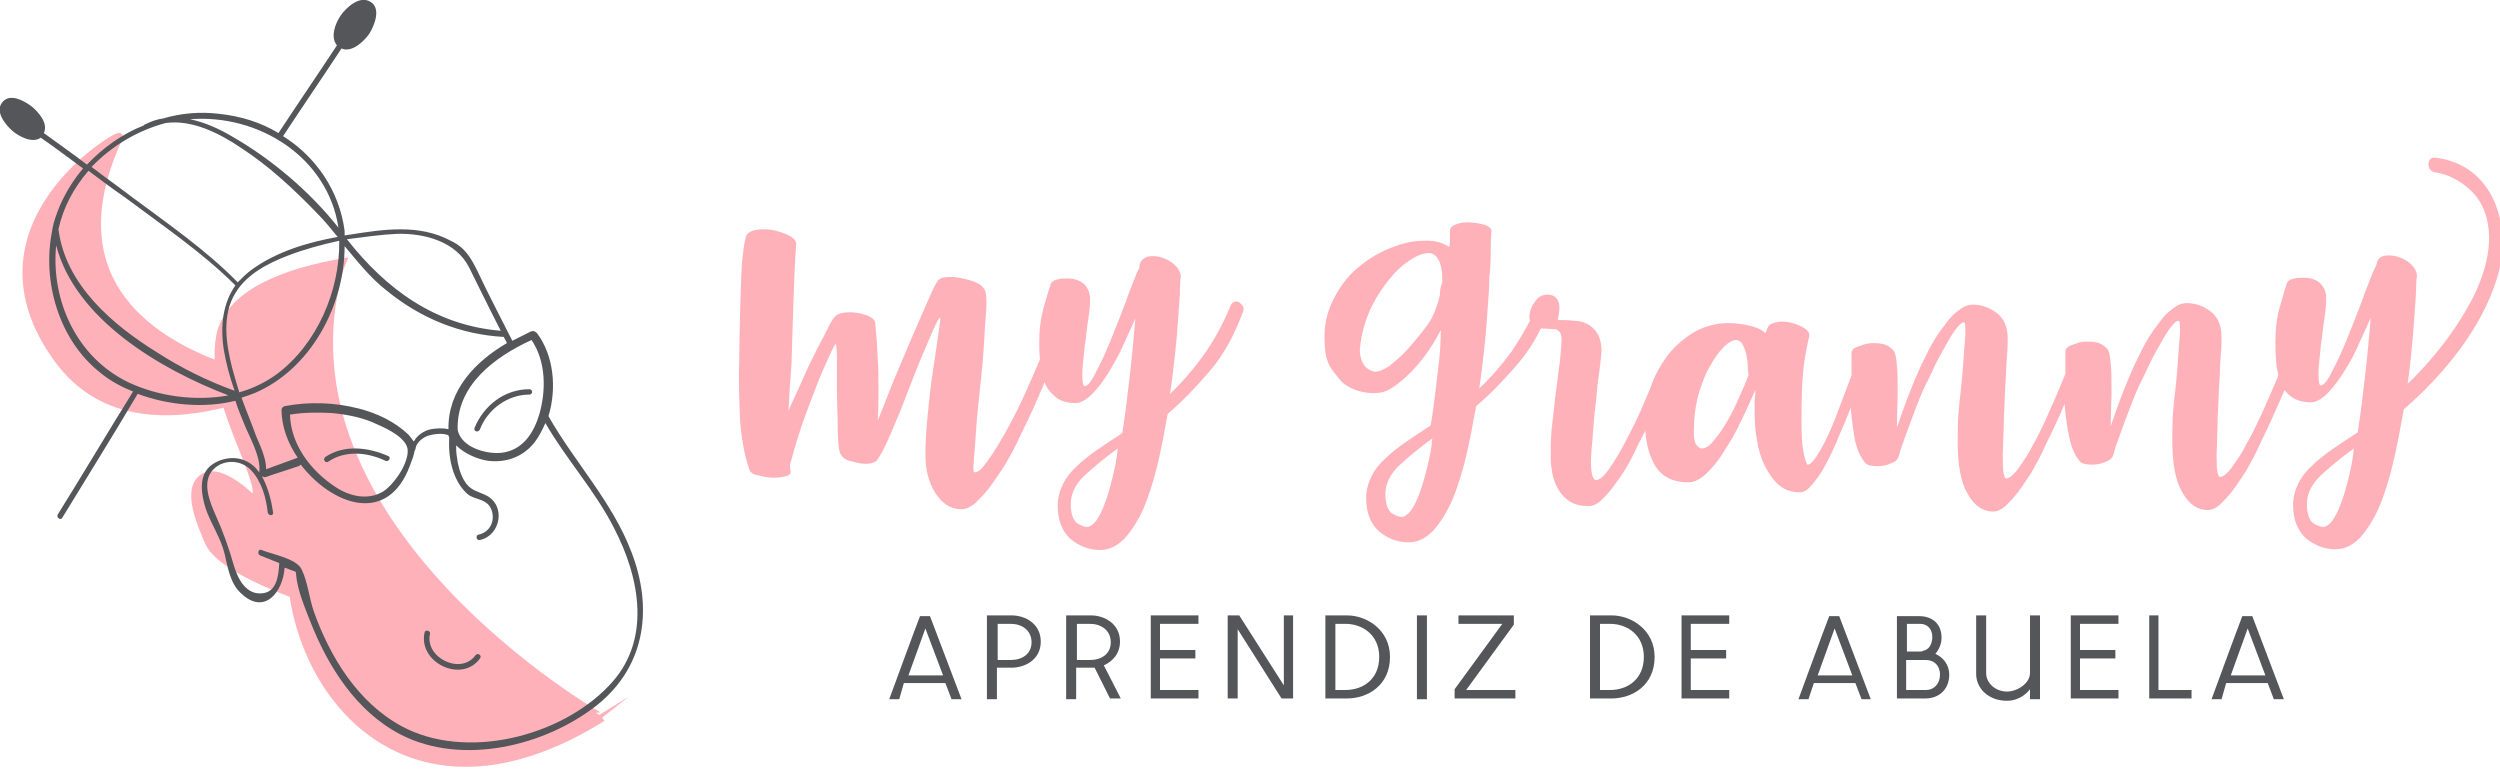
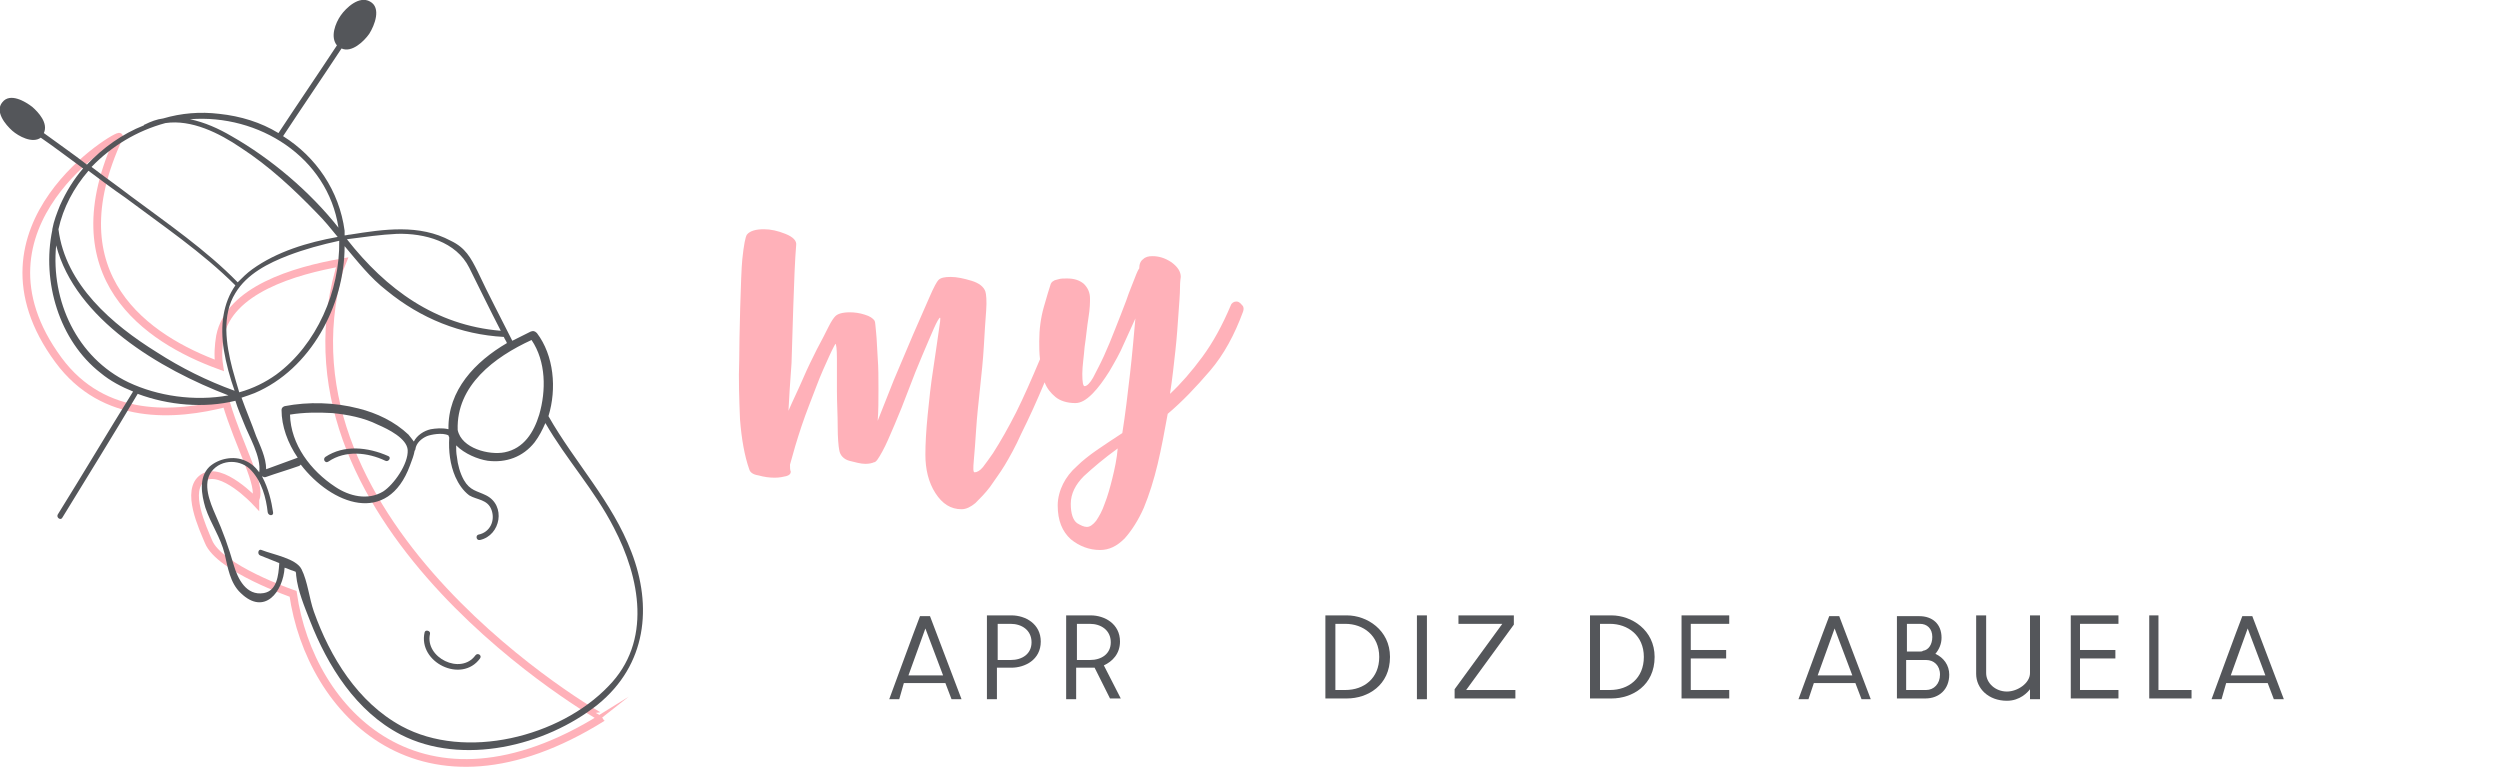
<svg xmlns="http://www.w3.org/2000/svg" version="1.1" id="Capa_1" x="0px" y="0px" viewBox="0 0 325 100" style="enable-background:new 0 0 325 100;" xml:space="preserve">
  <style type="text/css">

	.st0{fill:#FFB1B9;}

	.st1{fill:none;stroke:#FFB1B9;stroke-miterlimit:10;}

	.st2{fill:#54565A;}

	.st3{fill:none;}

</style>
  <g>
-     <path class="st0" d="M44.1,35.1l0.4-1c-6.3,1.1-14.7,3.6-15.9,9.6c-0.2,1.2-0.3,2.5-0.1,3.8C19.2,44.1,7,36,15.5,17.8    c0.3-0.7-20.8,11.5-7.9,29c5.9,8,15.2,7.3,21.8,5.6c1.7,5.7,4.7,10.8,3.8,12.5l0,0.3c0,0-4.4-4.7-6.8-3.1c-2.4,1.6,0,6.6,0.7,8.3    c1.4,3.5,11,6.8,11,6.8c2.2,15.4,16.8,30.7,40.2,16.1C78.2,93.4,34.8,68.5,44.1,35.1" />
    <path class="st1" d="M44.1,35.1l0.4-1c-6.3,1.1-14.7,3.6-15.9,9.6c-0.2,1.2-0.3,2.5-0.1,3.8C19.2,44.1,7,36,15.5,17.8    c0.3-0.7-20.8,11.5-7.9,29c5.9,8,15.2,7.3,21.8,5.6c1.7,5.7,4.7,10.8,3.8,12.5l0,0.3c0,0-4.4-4.7-6.8-3.1c-2.4,1.6,0,6.6,0.7,8.3    c1.4,3.5,11,6.8,11,6.8c2.2,15.4,16.8,30.7,40.2,16.1C78.2,93.4,34.8,68.5,44.1,35.1z" />
    <path class="st2" d="M61.8,85.2c-1.9,2.6-6.6,0.3-5.9-2.8c0.1-0.4-0.6-0.6-0.7-0.2c-0.9,3.9,4.8,6.7,7.2,3.4    C62.7,85.2,62.1,84.8,61.8,85.2" />
    <path class="st2" d="M79.1,89.2c-6.3,6.6-18.6,9.7-26.9,5.2c-5.7-3.1-9.3-9-11.4-14.9c-0.6-1.7-0.8-3.9-1.6-5.5    c-0.7-1.4-3.7-1.9-5.2-2.5c-0.4-0.2-0.6,0.5-0.2,0.7c0.8,0.3,1.7,0.7,2.5,1c0,0,0,0,0,0.1c-0.1,1.5-0.3,3.5-2,3.8    c-2.3,0.4-3.4-1.9-3.9-3.6c-0.7-2.4-1.4-4.4-2.4-6.6c-0.7-1.6-1.7-4-0.5-5.6c1.3-1.7,3.9-1.6,5.2-0.1c1.3,1.4,1.9,3.5,2.1,5.4    c0.1,0.5,0.8,0.5,0.7,0c-0.2-1.4-0.6-3.1-1.4-4.6c0,0,0,0,0-0.1c0,0,0,0,0,0c0.1,0.1,0.3,0.2,0.5,0.1c1.4-0.5,2.8-0.9,4.2-1.4    c0.1,0,0.2-0.1,0.3-0.2c4,5.2,11.3,8,14.2,0.1c0.3-0.8,0.5-1.3,0.6-1.9c0,0,0.1-0.1,0.1-0.2c0.1-0.8,0.8-1.4,1.5-1.7    c0.5-0.2,2-0.5,2.8-0.1c0,0.1,0.1,0.2,0.1,0.3c-0.1,1.7,0.1,3.5,0.8,5.1c0.4,0.9,1,1.8,1.8,2.4c1,0.6,2.4,0.5,2.9,1.9    c0.5,1.4-0.2,2.9-1.7,3.2c-0.4,0.1-0.3,0.8,0.2,0.7c2.7-0.6,3.4-4.5,0.8-5.8c-1.2-0.6-2.1-0.6-2.9-2c-0.5-0.9-0.8-2-0.9-3    c-0.1-0.5-0.1-1-0.1-1.5c1.1,1.1,2.8,1.8,4.1,2c2.4,0.3,4.6-0.5,6.1-2.4c0.6-0.8,1-1.6,1.4-2.5c2.7,4.7,6.4,8.7,8.9,13.6    C83.2,75.1,84.8,83.4,79.1,89.2 M53,58.5c0.1,1.8-1.8,4.5-3.2,5.4c-2,1.2-4.4,0.6-6.2-0.6c-3.2-2.1-5.8-5.5-5.9-9.4    c1.8-0.3,3.7-0.3,5.5-0.2c2,0.2,4.1,0.6,5.9,1.5C50.5,55.8,52.9,57,53,58.5 M33.3,56.7c-0.6-1.7-1.3-3.3-1.9-5    c0.6-0.2,1.2-0.4,1.7-0.6C40.4,48,44.8,39.7,44.8,32c1.7,2,3.3,4.1,5.5,5.8c4.4,3.6,9.6,5.7,15.2,6c0.1,0.3,0.3,0.5,0.4,0.8    c-4.1,2.4-7.7,6.1-7.6,11.2c-0.8-0.2-1.7-0.1-2.3,0c-0.9,0.2-1.8,0.8-2.2,1.6c-0.2-0.3-0.4-0.5-0.7-0.9c-1.8-1.7-4.1-2.8-6.5-3.4    c-3.1-0.8-6.5-0.9-9.6-0.3c-0.3,0.1-0.4,0.3-0.4,0.5c0,0,0,0,0,0c0,2.1,0.8,4.3,2.1,6.2C37.3,60,36,60.5,34.6,61c0,0,0,0,0,0    C34.6,59.5,33.8,57.9,33.3,56.7 M30.2,47.9c-0.8-3.1-1.4-6.9,0.4-9.8c1.5-2.5,4.3-3.9,6.9-4.9c2.1-0.8,4.3-1.4,6.6-1.9    c0.1,6.5-2.9,13.5-8.2,17.4c-1.4,1-3,1.8-4.8,2.3C30.8,50,30.5,49,30.2,47.9 M20.4,45.8c-5.8-3.6-11.9-8.8-12.8-16c0,0,0,0,0,0    c0.6-2.8,2-5.4,3.9-7.6c1.6,1.2,3.2,2.4,4.8,3.5c4.8,3.6,10,7.1,14.3,11.4c-1.6,2.3-2,5.2-1.5,8.4c0.3,1.8,0.8,3.6,1.4,5.3    C26.9,49.5,23.5,47.8,20.4,45.8 M16.7,49.7C10,46.5,6.6,39.1,7.3,31.9c2.5,9.6,13.5,16.1,22.4,19.5C25.3,52.2,20.5,51.5,16.7,49.7     M21.5,16c3.4-0.5,7,1.3,9.8,3.2c3.7,2.4,6.9,5.4,9.9,8.5c1,1,1.8,2,2.7,3.1c-3.9,0.7-7.9,1.9-11.1,4.2c-0.7,0.5-1.3,1.1-1.9,1.7    C26.8,32.5,21.7,29,17,25.5c-1.7-1.3-3.4-2.5-5.1-3.8C14.5,19,17.8,17,21.5,16 M44,29.6c-3.7-4.7-8.8-9-13.9-11.9    c-1.7-1-3.5-1.8-5.4-2.2C33.6,14.8,42.6,20.4,44,29.6 M51.6,30.4c3.6-0.1,7.7,1,9.4,4.4c1.4,2.8,2.7,5.5,4.1,8.2    c-8.5-0.7-14.9-5.4-20-11.9C47.4,30.8,49.5,30.5,51.6,30.4 M69.1,44.2c1.9,2.8,1.9,6.6,1,9.7c-0.7,2.3-2,4.4-4.5,4.9    c-2,0.4-5.6-0.5-6.1-2.9C59.3,50.1,64.3,46.4,69.1,44.2 M82.1,71.8c-2.5-6.6-7.4-11.7-10.8-17.7c1.1-3.6,0.7-7.9-1.5-10.8    C69.5,43,69.3,43,69,43.1c-0.8,0.4-1.6,0.8-2.4,1.2c-1.5-3-3.1-6-4.5-9c-0.9-1.8-1.6-3.1-3.5-4c-4.1-2.2-8.7-1.5-13.1-0.8    c-0.2,0-0.5,0.1-0.7,0.1c0-0.2,0-0.4,0-0.6c-0.7-5.2-3.7-9.6-8-12.3c2.5-3.8,5.1-7.6,7.6-11.4c1.3,0.6,2.9-0.9,3.6-1.9    c0.7-1.1,1.6-3.4,0.1-4.2C46.7-0.6,45,1,44.3,2c-0.7,1-1.4,2.8-0.5,3.9c-2.5,3.8-5.1,7.6-7.6,11.4c-2.3-1.4-4.9-2.2-7.7-2.5    c-2.5-0.3-4.9-0.1-7.3,0.6c-0.8,0.1-1.6,0.4-2.4,0.8c0,0-0.1,0-0.1,0.1c-2.8,1.1-5.3,2.9-7.4,5.1c-1.8-1.4-3.7-2.7-5.6-4.1    C6.3,16,5,14.6,4.2,13.9c-0.9-0.7-2.9-1.9-3.9-0.6c-1,1.2,0.4,2.9,1.3,3.7c0.8,0.7,2.6,1.7,3.7,0.9c1.9,1.3,3.7,2.7,5.5,4    c-1.2,1.4-2.2,3-3,4.8c-0.4,1-0.8,2-1,3.1c0,0,0,0,0,0.1c-1.4,6.7,0.9,14.4,6.3,18.6c1.2,1,2.7,1.8,4.2,2.4    c-3.3,5.3-6.5,10.7-9.8,16c-0.2,0.4,0.4,0.8,0.6,0.4c3.3-5.4,6.6-10.7,9.8-16.1c4,1.5,8.7,1.9,12.7,0.9c0.3,1,0.7,1.9,1.1,2.9    c0.6,1.6,2.3,4.4,2,6.4c-0.5-0.7-1.1-1.2-1.8-1.5c-1.5-0.7-3.5-0.3-4.7,0.8c-1.4,1.4-1,3.6-0.5,5.3c0.7,2.1,2,3.9,2.5,6    c0.4,1.7,0.7,3.8,2.1,5.1c3.1,3,5.5-0.2,5.7-3.3c0.4,0.1,0.7,0.3,1.1,0.4c0.2,0.1,0.3,0.1,0.3,0.1c0.1,0.1,0.1,0.4,0.1,0.5    c0.2,2,1.1,4.1,1.8,5.9c2.3,5.9,6,11.8,11.8,14.8c8,4.1,18.8,1.5,25.6-3.9C84.1,86.4,84.8,78.8,82.1,71.8" />
-     <path class="st2" d="M62.4,55.8c1-2.6,3.6-4.5,6.4-4.5c0.5,0,0.5-0.7,0-0.7c-3.2,0-5.9,2.1-7.1,5C61.5,56.1,62.2,56.3,62.4,55.8" />
    <path class="st2" d="M42.3,59.4c-0.4,0.3,0,0.9,0.4,0.6c2.2-1.5,5.1-1.2,7.4-0.1c0.4,0.2,0.8-0.4,0.4-0.6    C47.8,58.1,44.7,57.8,42.3,59.4" />
    <rect x="0" class="st3" width="83.6" height="100" />
    <g>
      <g>
        <path class="st0" d="M160.7,39.2c-0.3,0-0.6,0.2-0.7,0.5c-1.1,2.6-2.3,4.8-3.7,6.7c-1.4,1.9-2.8,3.5-4.2,4.8      c0.3-1.9,0.5-3.8,0.7-5.6c0.2-1.8,0.3-3.4,0.4-4.8c0.1-1.4,0.2-2.6,0.2-3.4c0-0.9,0.1-1.3,0.1-1.4c0-0.7-0.4-1.3-1.2-1.9      c-0.9-0.6-1.7-0.8-2.5-0.8c-0.5,0-0.9,0.1-1.2,0.4c-0.3,0.2-0.5,0.6-0.5,1.2c-0.1,0.1-0.3,0.5-0.6,1.3c-0.3,0.8-0.7,1.7-1.1,2.9      c-0.4,1.1-0.9,2.3-1.4,3.6c-0.5,1.3-1,2.5-1.5,3.6c-0.5,1.1-1,2-1.4,2.8c-0.4,0.7-0.8,1.1-1.1,1.1c-0.2,0-0.3-0.5-0.3-1.6      c0-1,0.2-2.2,0.3-3.5c0.2-1.3,0.3-2.6,0.5-3.8c0.2-1.2,0.2-2,0.2-2.5c0-0.8-0.3-1.4-0.8-1.9c-0.6-0.5-1.3-0.7-2.2-0.7      c-0.4,0-0.8,0-1.1,0.1c-0.3,0.1-0.5,0.1-0.6,0.2c-0.2,0.1-0.3,0.2-0.4,0.4c-0.2,0.6-0.5,1.6-0.9,3c-0.4,1.4-0.6,2.9-0.6,4.5      c0,0.7,0,1.5,0.1,2.3c-1.1,2.6-2.1,4.9-3.1,6.9c-0.5,1-1,1.9-1.5,2.8c-0.5,0.9-1,1.7-1.5,2.5c-0.5,0.7-0.9,1.3-1.3,1.8      c-0.4,0.5-0.8,0.7-1.1,0.7c-0.2,0-0.2-0.5-0.1-1.6c0.1-1.1,0.2-2.4,0.3-4c0.1-1.6,0.3-3.4,0.5-5.3c0.2-1.9,0.4-3.7,0.5-5.5      c0.1-1.8,0.2-3.3,0.3-4.6c0.1-1.3,0-2.2-0.1-2.5c-0.2-0.6-0.8-1.1-1.8-1.4c-1-0.3-1.9-0.5-2.7-0.5c-0.8,0-1.3,0.1-1.6,0.4      c-0.2,0.2-0.6,0.9-1.2,2.3c-0.6,1.4-1.3,3-2.1,4.8c-0.8,1.9-1.6,3.8-2.5,5.9c-0.8,2-1.5,3.8-2.1,5.3c0.1-1.3,0.1-2.7,0.1-4.1      c0-1.5,0-2.8-0.1-4.1c-0.1-1.3-0.1-2.3-0.2-3.2c-0.1-0.9-0.1-1.4-0.2-1.6c-0.2-0.3-0.6-0.6-1.3-0.8c-0.6-0.2-1.3-0.3-1.9-0.3      c-1,0-1.6,0.2-1.9,0.5c-0.2,0.2-0.5,0.6-0.9,1.4c-0.4,0.8-0.9,1.8-1.5,2.9c-0.6,1.2-1.2,2.4-1.8,3.8c-0.6,1.4-1.3,2.8-1.9,4.2      c0.1-1.7,0.2-3.7,0.4-6.2c0.1-2.4,0.3-11.9,0.6-15.3c0.1-0.6-0.4-1.1-1.4-1.5c-1-0.4-1.9-0.6-2.8-0.6c-1,0-1.8,0.2-2.2,0.7      c-0.2,0.3-0.4,1.3-0.6,3.2c-0.2,1.9-0.4,10.6-0.4,13.1c-0.1,2.5,0,5.1,0.1,7.7c0.2,2.6,0.6,4.8,1.2,6.5c0.1,0.4,0.5,0.7,1.2,0.8      c0.7,0.2,1.4,0.3,2.1,0.3c0.6,0,1.1-0.1,1.5-0.2c0.4-0.1,0.6-0.3,0.6-0.6c-0.1-0.2-0.1-0.5-0.1-0.9c0.4-1.5,0.9-3.2,1.5-5      c0.6-1.8,1.3-3.5,1.9-5.1c0.6-1.6,1.2-2.9,1.7-4c0.5-1.1,0.8-1.6,0.8-1.6c0.1,0,0.2,0.6,0.2,1.9c0,1.2,0,2.7,0,4.2      c0,1.6,0.1,3.1,0.1,4.6c0,1.5,0.1,2.6,0.2,3.1c0.1,0.7,0.6,1.2,1.3,1.4c0.8,0.2,1.5,0.4,2.1,0.4c0.5,0,0.9-0.1,1.1-0.2      c0.3,0,0.6-0.5,1.1-1.4c0.5-0.9,1-2.1,1.6-3.5c0.6-1.4,1.2-2.9,1.8-4.5c0.6-1.6,1.2-3.1,1.8-4.5c0.6-1.4,1.1-2.6,1.5-3.5      c0.4-0.9,0.7-1.4,0.8-1.4c0.1,0,0,0.7-0.2,2c-0.2,1.3-0.4,2.9-0.7,4.8c-0.3,1.9-0.5,3.8-0.7,5.8c-0.2,2-0.3,3.8-0.3,5.2      c0,1.9,0.4,3.6,1.3,5c0.9,1.4,2,2.1,3.4,2.1c0.6,0,1.2-0.3,1.8-0.8c0.6-0.6,1.3-1.3,1.9-2.1c0.6-0.9,1.3-1.8,1.9-2.8      c0.6-1,1.4-2.4,2.2-4.2c1-2,2-4.2,3-6.6c0.3,0.8,0.8,1.4,1.4,1.9c0.6,0.5,1.5,0.8,2.6,0.8c0.7,0,1.4-0.4,2.2-1.2      c0.8-0.8,1.5-1.8,2.2-2.9c0.7-1.2,1.4-2.4,1.9-3.6c0.6-1.3,1.1-2.4,1.5-3.3c-0.2,2.2-0.4,4.6-0.7,7.2c-0.3,2.6-0.6,5.2-1,7.7      c-1.2,0.8-2.3,1.5-3.3,2.2c-1,0.7-1.9,1.4-2.6,2.1c-0.8,0.7-1.4,1.5-1.8,2.3c-0.4,0.8-0.7,1.8-0.7,2.8c0,2,0.6,3.4,1.7,4.4      c1.1,0.9,2.4,1.4,3.8,1.4c1.2,0,2.2-0.5,3.2-1.5c0.9-1,1.8-2.4,2.5-4c0.7-1.7,1.3-3.6,1.8-5.7c0.5-2.1,0.9-4.3,1.3-6.5      c1.9-1.6,3.7-3.5,5.5-5.6c1.8-2.1,3.2-4.7,4.3-7.7c0.1-0.3,0.1-0.6-0.1-0.8C161.1,39.2,160.9,39.2,160.7,39.2z M144.6,62.2      c-0.3,1.2-0.6,2.3-1,3.3c-0.3,0.9-0.7,1.6-1.1,2.2c-0.4,0.5-0.8,0.8-1.2,0.8c-0.4,0-0.8-0.2-1.3-0.5c-0.5-0.4-0.8-1.2-0.8-2.5      c0-1.3,0.6-2.5,1.7-3.6c1.2-1.1,2.6-2.3,4.4-3.6C145.2,59.6,144.9,61,144.6,62.2z" />
-         <path class="st0" d="M316.6,20.5c-1.2-0.2-1.2,1.8,0,1.9c2.1,0.3,4.8,1.9,6,4.2c2.1,4.1,0.5,9.2-1.6,13c-2.1,3.8-4.9,7.3-8,10.3      c0.2-1.5,0.4-3,0.5-4.4c0.2-1.8,0.3-3.4,0.4-4.8c0.1-1.4,0.2-2.6,0.2-3.4c0-0.9,0.1-1.3,0.1-1.4c0-0.7-0.4-1.3-1.2-1.9      c-0.9-0.6-1.7-0.8-2.5-0.8c-0.5,0-0.9,0.1-1.2,0.4c-0.3,0.2-0.3,0.7-0.4,0.9c0,0-0.4,0.8-0.7,1.6c-0.3,0.8-0.7,1.7-1.1,2.9      c-0.4,1.1-0.9,2.3-1.4,3.6c-0.5,1.3-1,2.5-1.5,3.6c-0.5,1.1-1,2-1.4,2.8c-0.4,0.7-0.8,1.1-1.1,1.1c-0.2,0-0.3-0.5-0.3-1.6      c0-1,0.2-2.2,0.3-3.5c0.2-1.3,0.3-2.6,0.5-3.8c0.2-1.2,0.2-2,0.2-2.5c0-0.8-0.3-1.4-0.8-1.9c-0.6-0.5-1.3-0.7-2.2-0.7      c-0.4,0-0.8,0-1.1,0.1c-0.3,0.1-0.5,0.1-0.6,0.2c-0.2,0.1-0.3,0.2-0.4,0.4c-0.2,0.6-0.5,1.6-0.9,3c-0.4,1.4-0.6,2.9-0.6,4.5      c0,0.8,0,1.7,0.1,2.7c0,0.6,0.2,1.3,0.3,1.8c-1,2.3-1.9,4.5-2.8,6.3c-0.4,0.8-0.8,1.7-1.3,2.5c-0.4,0.8-0.8,1.5-1.3,2.2      c-0.4,0.6-0.8,1.2-1.2,1.6c-0.4,0.4-0.7,0.6-1,0.6c-0.2,0-0.3-0.4-0.4-1.1c0-0.8-0.1-1.7,0-2.9c0-1.2,0.1-2.5,0.1-3.9      c0.1-1.4,0.1-2.8,0.2-4.2c0.1-1.3,0.1-2.6,0.2-3.7c0.1-1.1,0.1-1.9,0.1-2.4c0-1.5-0.5-2.6-1.4-3.3c-0.9-0.7-2-1.1-3.1-1.1      c-0.6,0-1.2,0.2-1.8,0.7c-0.6,0.4-1.2,1-1.7,1.7c-0.5,0.7-1.1,1.4-1.6,2.3c-0.5,0.8-1,1.9-1.7,3.3c-1.1,2.4-2.1,5-3.1,8      c0-1.7,0.1-3.3,0.1-4.7c0-1.2,0-2.3-0.1-3.4c-0.1-1.1-0.2-1.7-0.5-2c-0.5-0.5-0.9-0.7-1.4-0.8c-0.5-0.1-0.9-0.1-1.3-0.1      c-0.4,0-1,0.1-1.7,0.4c-0.7,0.2-1,0.5-1,0.9c0,0.3,0,1.1,0,2.4c0,0.2,0,0.3,0,0.5c-1,2.5-2,4.7-2.9,6.7c-0.4,0.8-0.8,1.7-1.3,2.5      c-0.4,0.8-0.8,1.5-1.3,2.2c-0.4,0.6-0.8,1.2-1.2,1.6c-0.4,0.4-0.7,0.6-1,0.6c-0.2,0-0.3-0.4-0.4-1.1c0-0.8-0.1-1.7,0-2.9      c0-1.2,0.1-2.5,0.1-3.9c0.1-1.4,0.1-2.8,0.2-4.2c0.1-1.3,0.1-2.6,0.2-3.7c0.1-1.1,0.1-1.9,0.1-2.4c0-1.5-0.5-2.6-1.4-3.3      c-0.9-0.7-2-1.1-3.1-1.1c-0.6,0-1.2,0.2-1.8,0.7c-0.6,0.4-1.2,1-1.7,1.7c-0.5,0.7-1.1,1.4-1.6,2.3c-0.5,0.8-1,1.9-1.7,3.3      c-1.1,2.4-2.1,5-3.1,8c0-1.7,0.1-3.3,0.1-4.7c0-1.2,0-2.3-0.1-3.4c-0.1-1.1-0.2-1.7-0.5-2c-0.5-0.5-0.9-0.7-1.4-0.8      c-0.5-0.1-0.9-0.1-1.3-0.1c-0.4,0-1,0.1-1.7,0.4c-0.7,0.2-1,0.5-1,0.9c0,0.3,0,1.1,0,2.4c0,0.2,0,0.3,0,0.5      c-0.8,2.1-1.5,4-2.2,5.8c-0.6,1.5-1.2,2.8-1.9,4c-0.7,1.2-1.2,1.8-1.6,1.8c-0.1,0-0.3-0.5-0.5-1.4c-0.2-1-0.3-2.2-0.3-3.8      c0-1.6,0-3.4,0.1-5.4c0.1-2,0.4-4,0.9-6.1c0.1-0.5-0.3-0.9-1.1-1.3c-0.8-0.4-1.7-0.6-2.5-0.6c-0.4,0-0.7,0.1-1.1,0.2      c-0.3,0.1-0.6,0.3-0.7,0.6c-0.1,0.3-0.2,0.5-0.3,0.7c-0.4-0.4-1-0.7-1.8-0.9c-0.8-0.2-1.7-0.4-3-0.4c-1.6,0-3.1,0.4-4.5,1.2      c-1.3,0.8-2.5,1.8-3.4,3c-0.9,1.2-1.7,2.6-2.2,4.1c-0.1,0.2-0.1,0.4-0.2,0.5c-0.7,1.7-1.4,3.3-2.1,4.7c-0.4,0.8-0.9,1.7-1.3,2.5      c-0.4,0.8-0.9,1.5-1.3,2.2c-0.4,0.6-0.8,1.2-1.2,1.6c-0.4,0.4-0.7,0.6-1,0.6c-0.3,0-0.5-0.4-0.6-1.1c-0.1-0.7-0.1-1.6,0-2.8      c0.1-1.1,0.2-2.3,0.3-3.7c0.1-1.3,0.3-2.6,0.4-3.9c0.1-1.2,0.3-2.4,0.4-3.3c0.1-1,0.2-1.6,0.2-2c0-0.9-0.2-1.7-0.5-2.2      c-0.3-0.5-0.7-0.9-1.2-1.2c-0.5-0.3-1.1-0.5-1.8-0.5c-0.7-0.1-1.4-0.1-2.2-0.1c0.3-1.2,0.3-2.1,0-2.6c-0.3-0.5-0.7-0.7-1.3-0.7      c-0.6,0-1.1,0.2-1.5,0.7c-0.4,0.5-0.7,1-0.8,1.6c-0.1,0.4-0.1,0.8,0,1.1c-0.8,1.5-1.6,2.8-2.4,4c-1.4,1.9-2.8,3.5-4.2,4.8      c0.3-1.9,0.5-3.8,0.7-5.6c0.2-1.8,0.3-3.4,0.4-4.8c0.1-1.4,0.2-2.6,0.2-3.4c0-0.9,0.1-1.3,0.1-1.4l0,0c0.1-1.3,0.1-2.4,0.1-3.3      c0-1.2,0.1-1.8,0.1-1.9c0-0.4-0.3-0.7-1-0.9c-0.7-0.2-1.4-0.3-2.1-0.3c-0.6,0-1.2,0.1-1.6,0.3c-0.5,0.2-0.7,0.5-0.7,0.8      c0,0.2,0,0.5,0,0.8c0,0.4,0,0.8-0.1,1.3c-0.9-0.6-2-0.9-3.5-0.8c-1.4,0-2.8,0.4-4.3,1c-1.5,0.6-2.9,1.5-4.2,2.6      c-1.3,1.1-2.3,2.5-3.1,4.1c-0.8,1.6-1.2,3.4-1.1,5.3c0,1.6,0.3,2.7,0.8,3.5c0.3,0.5,0.6,0.8,0.9,1.2c0.2,0.2,0.3,0.4,0.5,0.6      c1.3,1.2,3,1.5,4.2,1.5c0.6,0,1.2-0.1,1.4-0.2c1-0.3,4.6-2.7,7.3-8c0,1.6-0.1,3.2-0.3,4.7c-0.3,2.6-0.6,5.2-1,7.7      c-1.2,0.8-2.3,1.5-3.3,2.2c-1,0.7-1.9,1.4-2.6,2.1c-0.8,0.7-1.4,1.5-1.8,2.3c-0.4,0.8-0.7,1.8-0.7,2.8c0,2,0.6,3.4,1.7,4.4      c1.1,0.9,2.4,1.4,3.8,1.4c1.2,0,2.2-0.5,3.2-1.5c0.9-1,1.8-2.4,2.5-4c0.7-1.7,1.3-3.6,1.8-5.7c0.5-2.1,0.9-4.3,1.3-6.5      c1.9-1.6,3.7-3.5,5.5-5.6c1.1-1.3,2.1-2.8,2.9-4.5c0.1,0,0.2,0,0.3,0l1.7,0.1c0.2,0.1,0.3,0.2,0.5,0.4c0.1,0.2,0.2,0.5,0.2,0.9      c0,0.7-0.1,1.6-0.2,2.8c-0.2,1.2-0.3,2.5-0.5,3.8c-0.2,1.4-0.3,2.8-0.5,4.3c-0.2,1.5-0.2,2.9-0.2,4.3c0,2,0.4,3.6,1.3,4.8      c0.9,1.2,2.1,1.7,3.6,1.7c0.5,0,1-0.2,1.6-0.7c0.5-0.5,1.1-1.1,1.6-1.8c0.5-0.7,1.1-1.5,1.6-2.3c0.5-0.8,1.1-2,1.8-3.5      c0.3-0.5,0.5-1,0.8-1.5c0.1,1.9,0.6,3.4,1.3,4.6c0.9,1.4,2.3,2.1,4.3,2.1c0.8,0,1.5-0.4,2.3-1.1c0.8-0.8,1.6-1.7,2.3-2.9      c0.8-1.2,1.5-2.4,2.2-3.9c0.7-1.4,1.3-2.8,1.9-4.1c0,0.6-0.1,1.1-0.1,1.6c0,0.5,0,1,0,1.6c0,1,0.1,2.1,0.3,3.3      c0.2,1.2,0.5,2.3,1,3.3c0.5,1,1.1,1.9,1.8,2.5c0.8,0.7,1.7,1,2.8,1c0.4,0,0.8-0.2,1.2-0.6c0.4-0.4,0.8-0.9,1.3-1.6      c0.4-0.6,0.8-1.3,1.2-2.1c0.4-0.8,0.9-1.8,1.4-3.1c0.5-1.1,1-2.3,1.5-3.6c0.1,1.4,0.3,2.7,0.5,4c0.3,1.5,0.8,2.5,1.4,3.2      c0.3,0.3,0.8,0.4,1.6,0.4c0.6,0,1.2-0.1,1.8-0.4c0.6-0.2,0.9-0.6,1-1.1c0.1-0.5,0.4-1.3,0.8-2.4c0.4-1.1,0.8-2.2,1.3-3.5      c0.5-1.3,1-2.6,1.7-3.9c0.6-1.3,1.2-2.6,1.8-3.6c0.6-1.1,1.1-2,1.6-2.7c0.5-0.7,0.9-1.1,1.2-1.1c0.2,0,0.2,0.5,0.2,1.6      c-0.1,1.1-0.2,2.4-0.3,4c-0.1,1.6-0.3,3.3-0.5,5.1c-0.2,1.8-0.2,3.4-0.2,4.9c0,2.9,0.4,5.2,1.3,6.7c0.9,1.6,2,2.3,3.3,2.3      c0.5,0,1-0.2,1.6-0.7c0.5-0.5,1.1-1.1,1.7-1.9c0.6-0.8,1.1-1.6,1.7-2.5c0.5-0.9,1.2-2.1,1.9-3.7c0.8-1.6,1.6-3.3,2.4-5.2      c0.1,1.5,0.3,2.9,0.6,4.3c0.3,1.5,0.8,2.5,1.4,3.2c0.3,0.3,0.8,0.4,1.6,0.4c0.6,0,1.2-0.1,1.8-0.4c0.6-0.2,0.9-0.6,1-1.1      c0.1-0.5,0.4-1.3,0.8-2.4c0.4-1.1,0.8-2.2,1.3-3.5c0.5-1.3,1-2.6,1.7-3.9c0.6-1.3,1.2-2.6,1.8-3.6c0.6-1.1,1.1-2,1.6-2.7      c0.5-0.7,0.9-1.1,1.2-1.1c0.2,0,0.2,0.5,0.2,1.6c-0.1,1.1-0.2,2.4-0.3,4c-0.1,1.6-0.3,3.3-0.5,5.1c-0.2,1.8-0.2,3.4-0.2,4.9      c0,2.9,0.4,5.2,1.3,6.7c0.9,1.6,2,2.3,3.3,2.3c0.5,0,1-0.2,1.6-0.7c0.5-0.5,1.1-1.1,1.7-1.9c0.6-0.8,1.1-1.6,1.7-2.5      c0.5-0.9,1.2-2.1,1.9-3.7c1-2,2-4.3,3.1-6.8c0.2,0.3,0.5,0.6,0.8,0.8c0.6,0.5,1.5,0.8,2.6,0.8c0.7,0,1.4-0.4,2.2-1.2      c0.8-0.8,1.5-1.8,2.2-2.9s1.4-2.4,1.9-3.6c0.6-1.3,1.1-2.4,1.5-3.3c-0.2,2.2-0.4,4.6-0.7,7.2c-0.3,2.6-0.6,5.2-1,7.7      c-1.2,0.8-2.3,1.5-3.3,2.2c-1,0.7-1.9,1.4-2.6,2.1c-0.8,0.7-1.4,1.5-1.8,2.3c-0.4,0.8-0.7,1.8-0.7,2.8c0,2,0.6,3.4,1.7,4.4      c1.1,0.9,2.4,1.4,3.8,1.4c1.2,0,2.2-0.5,3.2-1.5c0.9-1,1.8-2.4,2.5-4c0.7-1.7,1.3-3.6,1.8-5.7c0.5-2.1,0.9-4.3,1.3-6.5l0.1-0.5      c5.2-4.5,10.1-10.5,12.1-17C326.7,29.4,324.2,21.4,316.6,20.5z M187.2,38.3c-0.3,1.3-0.8,2.8-1.6,3.9c-0.8,1.1-1.8,2.3-2.6,3.2      c-0.8,0.9-1.7,1.6-2.4,2.2c-0.8,0.5-1.5,0.8-2,0.7c-0.3,0-1.1-0.5-1.3-0.9c-0.3-0.4-0.6-1.3-0.5-2.2c0.2-1.9,0.7-3.6,1.4-5.1      c0.7-1.5,1.6-2.8,2.5-3.9c0.9-1.1,1.8-1.9,2.8-2.5c0.9-0.6,1.7-0.8,2.3-0.8c0.5,0,0.8,0.3,1.1,0.7c0.3,0.4,0.4,0.9,0.5,1.4      c0.1,0.5,0.1,1.1,0.1,1.7C187.2,37.4,187.2,37.9,187.2,38.3z M185.5,60.9c-0.3,1.2-0.6,2.3-1,3.3c-0.3,0.9-0.7,1.6-1.1,2.2      c-0.4,0.5-0.8,0.8-1.2,0.8c-0.4,0-0.8-0.2-1.3-0.5c-0.5-0.4-0.8-1.2-0.8-2.5c0-1.3,0.6-2.5,1.7-3.6c1.2-1.1,2.6-2.3,4.4-3.6      C186.1,58.3,185.8,59.7,185.5,60.9z M225.8,52.3c-0.5,1.1-1,2.1-1.6,3c-0.5,0.9-1.1,1.6-1.6,2.2c-0.5,0.6-1,0.8-1.4,0.8      c-0.2,0-0.5-0.2-0.7-0.5c-0.2-0.3-0.3-0.9-0.3-1.7c0-1.7,0.2-3.3,0.6-4.8c0.4-1.4,0.9-2.7,1.5-3.7c0.6-1.1,1.2-1.9,1.8-2.5      c0.6-0.6,1.2-0.9,1.6-0.9c0.3,0,0.6,0.2,0.8,0.5c0.2,0.4,0.4,0.8,0.5,1.3c0.1,0.5,0.2,1,0.2,1.5c0,0.5,0.1,1,0.1,1.3      C226.8,50.1,226.3,51.2,225.8,52.3z M305.3,62.2c-0.3,1.2-0.6,2.3-1,3.3c-0.3,0.9-0.7,1.6-1.1,2.2c-0.4,0.5-0.8,0.8-1.2,0.8      c-0.4,0-0.8-0.2-1.3-0.5c-0.5-0.4-0.8-1.2-0.8-2.5c0-1.3,0.6-2.5,1.7-3.6c1.2-1.1,2.6-2.3,4.4-3.6      C305.9,59.6,305.6,61,305.3,62.2z" />
      </g>
      <g>
        <path class="st2" d="M116.9,90.9h-1.3c0.7-1.9,3.3-9,4-10.8h1.3l4.1,10.8h-1.3l-0.8-2.1h-5.4L116.9,90.9z M118.1,87.8h4.5      l-2.3-6.1L118.1,87.8z" />
        <path class="st2" d="M129.6,86.9v4h-1.3V80h3.2c1.8,0,3.8,1.1,3.8,3.4c0,2.4-2.1,3.4-3.8,3.4H129.6z M130.6,85.8c0,0,0.6,0,0.8,0      c1.5,0,2.7-0.8,2.7-2.3c0-1.6-1.3-2.4-2.7-2.4h-1.7v0.8v3.9C130,85.8,130.3,85.8,130.6,85.8z" />
        <path class="st2" d="M139.9,86.9v4h-1.3V80h3.2c1.8,0,3.8,1.1,3.8,3.4c0,1.6-1,2.6-2.1,3.1l2.2,4.3h-1.4l-2-4c-0.2,0-0.3,0-0.4,0      H139.9z M141.7,85.8c1.5,0,2.7-0.8,2.7-2.3c0-1.6-1.3-2.4-2.7-2.4h-1.7v0.8v3.9H141.7z" />
-         <path class="st2" d="M149.6,80L149.6,80h6.2v1.1h-5v3.4h4.6v1.1h-4.6v4.1h5v1.1h-6.2V80z" />
-         <path class="st2" d="M160.9,81.8v9h-1.3V80h1.5l5.8,9.1V80h1.2v10.8h-1.5L160.9,81.8z" />
        <path class="st2" d="M172.3,83.2c0-1.4,0-2.6,0-3.2c0.9,0,1.8,0,2.8,0c2.6,0,5.6,1.9,5.6,5.4c0,3.7-2.9,5.4-5.6,5.4      c-0.4,0-2.3,0-2.8,0C172.3,89.6,172.3,86,172.3,83.2z M174.9,89.7c2.4,0,4.4-1.5,4.4-4.3c0-2.8-2.1-4.3-4.4-4.3h-1.3v8.6      c0,0,0,0,0,0C173.8,89.7,174.3,89.7,174.9,89.7z" />
        <path class="st2" d="M184.2,80h1.3v10.9h-1.3V80z" />
        <path class="st2" d="M196.8,80v1.2l-6.2,8.5h6.4v1.1h-7.9v-1.2l6.2-8.5h-5.7V80H196.8z" />
        <path class="st2" d="M206.7,83.2c0-1.4,0-2.6,0-3.2c0.9,0,1.8,0,2.8,0c2.6,0,5.6,1.9,5.6,5.4c0,3.7-2.9,5.4-5.6,5.4      c-0.4,0-2.3,0-2.8,0C206.7,89.6,206.7,86,206.7,83.2z M209.3,89.7c2.4,0,4.4-1.5,4.4-4.3c0-2.8-2.1-4.3-4.4-4.3H208v8.6      c0,0,0,0,0,0C208.2,89.7,208.7,89.7,209.3,89.7z" />
        <path class="st2" d="M218.6,80L218.6,80h6.2v1.1h-5v3.4h4.6v1.1h-4.6v4.1h5v1.1h-6.2V80z" />
        <path class="st2" d="M235.1,90.9h-1.3c0.7-1.9,3.3-9,4-10.8h1.3l4.1,10.8H242l-0.8-2.1h-5.4L235.1,90.9z M236.3,87.8h4.5      l-2.3-6.1L236.3,87.8z" />
        <path class="st2" d="M246.6,90.9c0-0.6,0-6.4,0-10.8h2.9c1.7,0,2.9,1,2.9,2.8c0,0.8-0.3,1.5-0.8,2.1c1.1,0.5,1.8,1.5,1.8,2.7      c0,1.9-1.3,3.1-3.1,3.1H246.6z M247.8,84.7h1.8c0.1,0,0.3,0,0.4-0.1c0.7-0.1,1.2-0.8,1.2-1.8c0-1.1-0.7-1.7-1.6-1.7h-1.7V84.7z       M247.8,89.7h2.6c1,0,1.8-0.8,1.8-2c0-1.2-0.8-1.9-1.8-1.9h-2.6V89.7z" />
        <path class="st2" d="M265.2,90.9h-1.3v-1.3c-0.3,0.4-1.3,1.5-3,1.5c-2.4,0-4-1.6-4-3.5V80h1.3v7.5c0,1.3,1.2,2.4,2.7,2.4      c1.4,0,3-1.1,3-2.4V80h1.3V90.9z" />
        <path class="st2" d="M269.2,80L269.2,80h6.2v1.1h-5v3.4h4.6v1.1h-4.6v4.1h5v1.1h-6.2V80z" />
        <path class="st2" d="M279.3,80h1.3v9.7h4.3v1.1h-5.5h0V80z" />
        <path class="st2" d="M288.8,90.9h-1.3c0.7-1.9,3.3-9,4-10.8h1.3l4.1,10.8h-1.3l-0.8-2.1h-5.4L288.8,90.9z M290,87.8h4.5l-2.3-6.1      L290,87.8z" />
      </g>
    </g>
  </g>
</svg>